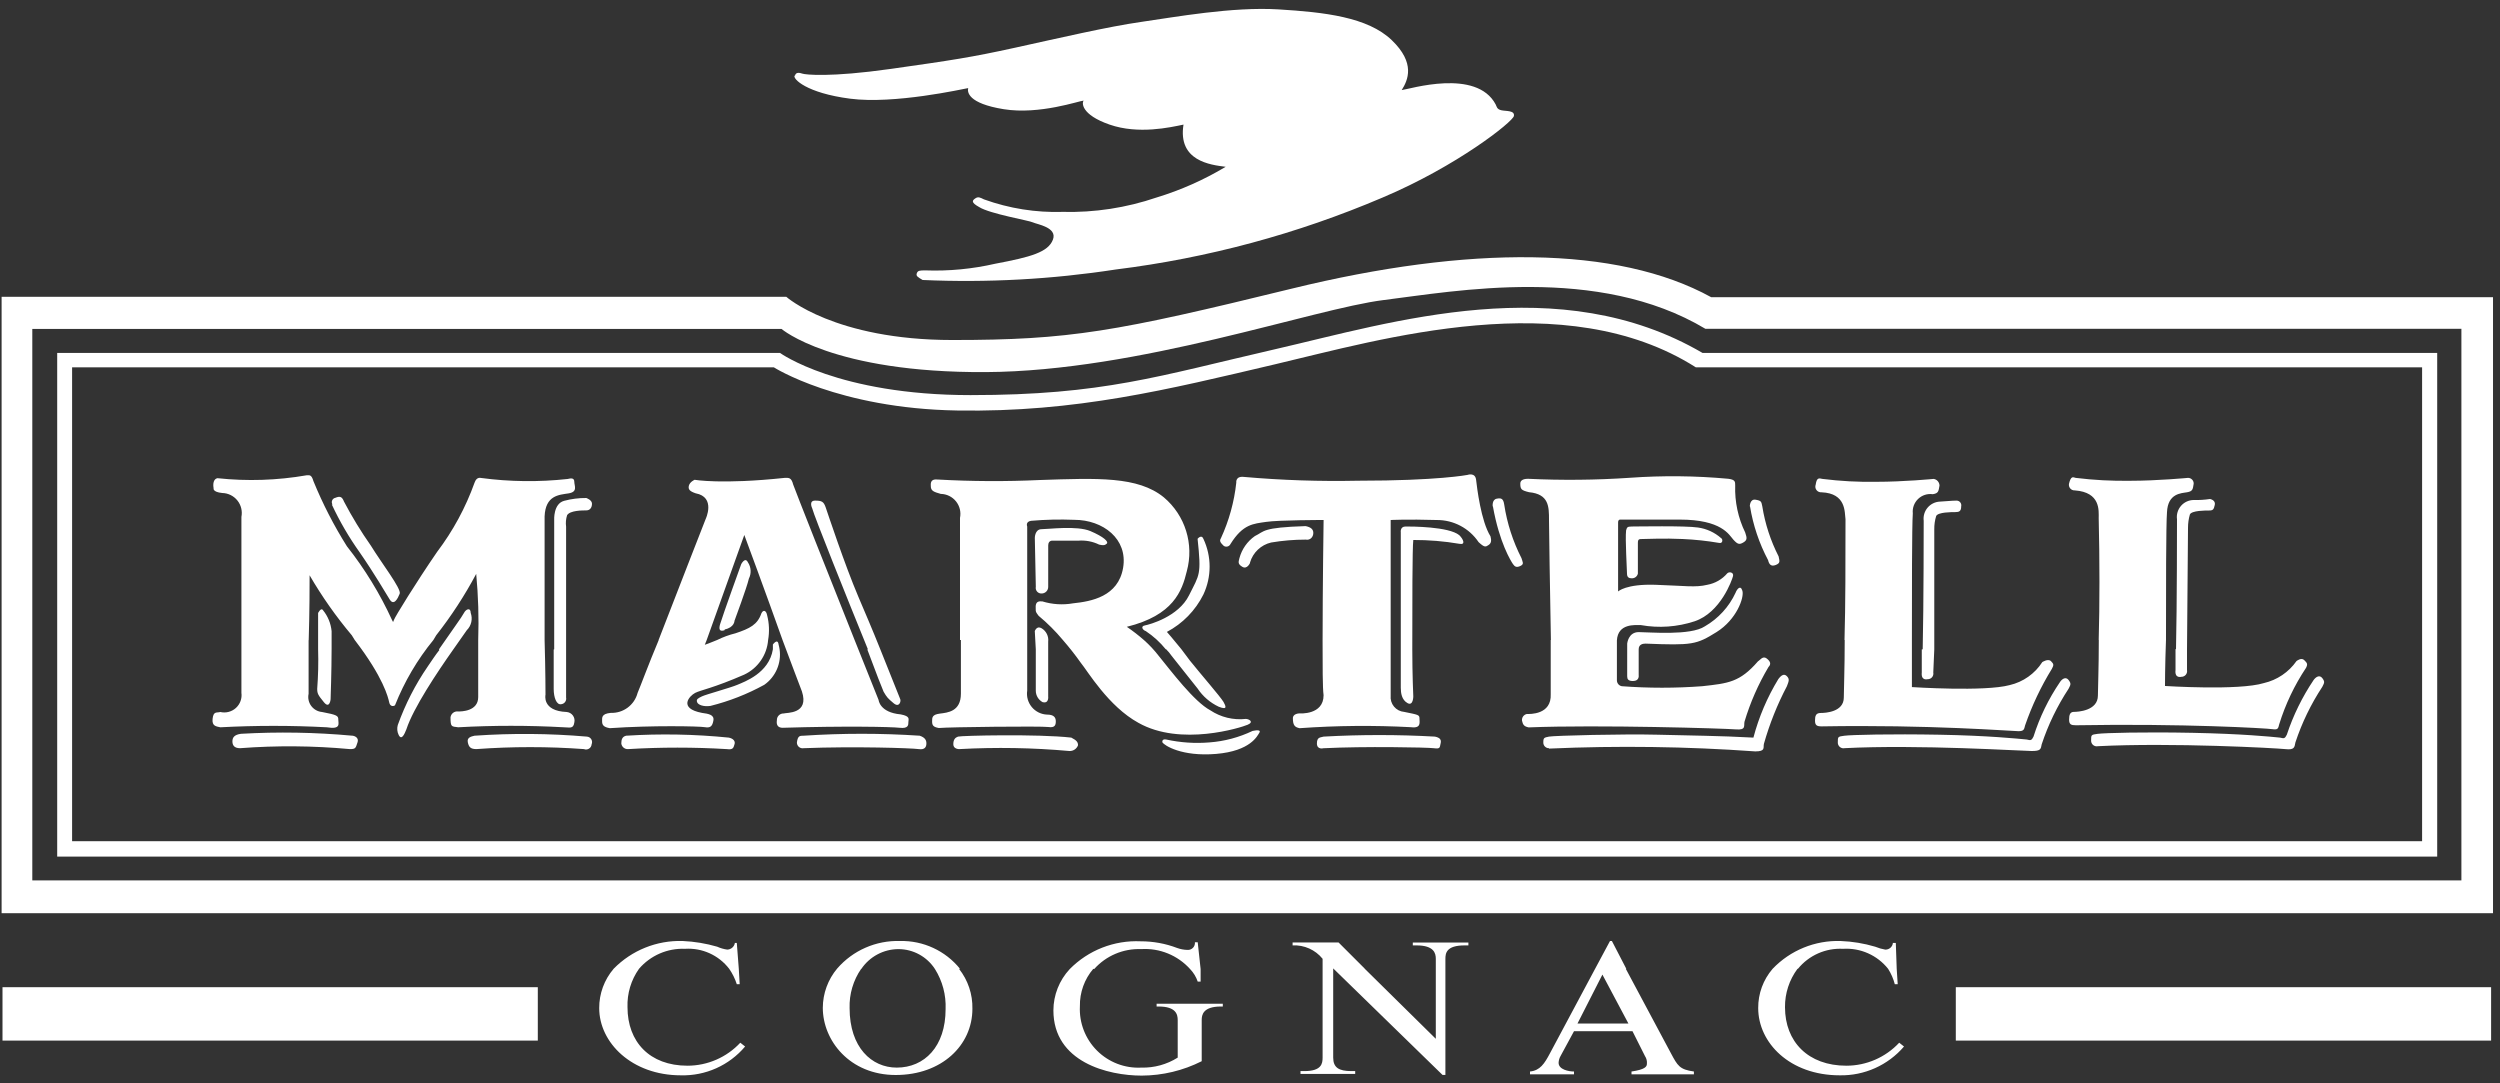
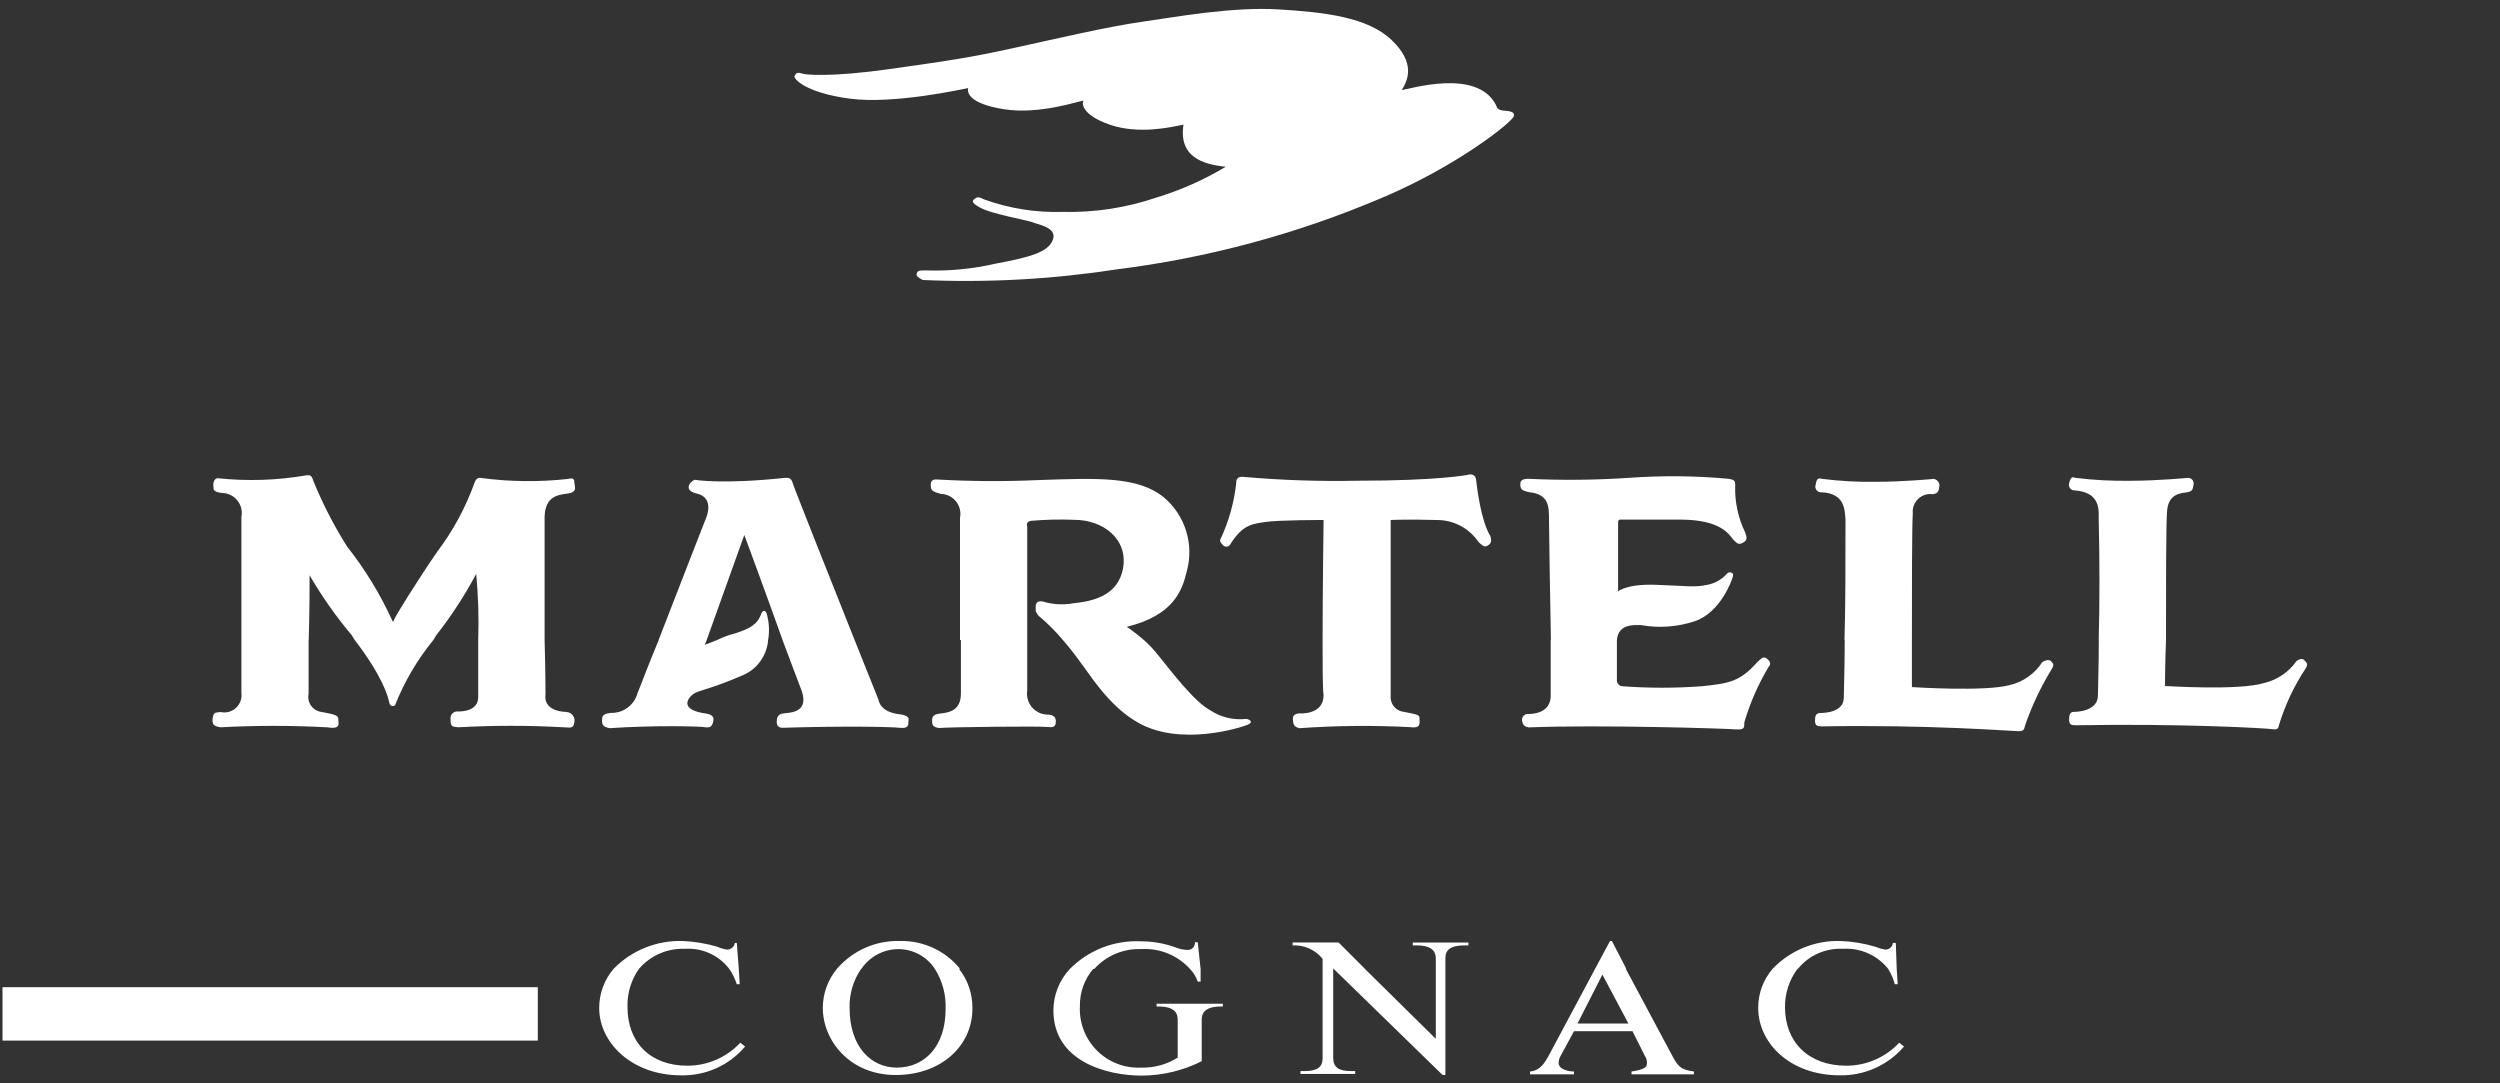
<svg xmlns="http://www.w3.org/2000/svg" height="78" viewBox="0 0 180 78" width="180">
  <rect x="0" y="0" width="180" height="78" fill="#333333" stroke="none" />
  <g fill="#fff" fill-rule="evenodd">
-     <path d="m2.326 23.681h53.942s3.665 3.175 14.717 3.11 23.551-4.558 28.663-5.191 15.401-2.556 23.141 2.074h54.432v39.715h-174.895zm-2.21 42.07h179.381v-44.352h-56.29c-6.775-3.73-17.482-3.73-30.19-.619s-15.977 3.701-24.451 3.701-11.952-3.11-11.952-3.11h-56.498v44.352z" />
    <path d="m.18 71.078h38.542v3.845h-38.542z" fill-rule="nonzero" />
-     <path d="m140.818 71.078h38.542v3.845h-38.542z" fill-rule="nonzero" />
    <path d="m22.219 46.08v3.874c-.065.304.003.622.188.872s.467.41.777.438c1.102.209 1.174.274 1.174.554s.209.72-.828.547c-2.554-.136-5.114-.136-7.668 0-.274-.065-.619-.065-.554-.619s.281-.41.554-.482c.4.094.82-.015 1.124-.291.304-.276.452-.684.396-1.091v-12.665c.083-.418-.023-.851-.29-1.183-.267-.332-.667-.529-1.093-.538-.72-.072-.619-.346-.619-.346s-.137-.626.274-.72c2.14.229 4.302.159 6.422-.209.209 0 .346-.072.49.418.667 1.632 1.474 3.202 2.412 4.694 1.29 1.633 2.38 3.414 3.247 5.306.072.137.072.209.137 0s1.591-2.693 3.11-4.903c1.145-1.512 2.053-3.19 2.693-4.975.072-.209.209-.41.482-.346 2.063.275 4.152.299 6.221.072.274-.072.482-.072.482.209s.274.72-.418.828-1.656.137-1.721 1.656v8.899c.065 2.21.065 3.938.065 3.938s-.274 1.174 1.519 1.246c.181.014.347.107.454.253s.144.333.101.51c-.072.482-.346.338-.763.338-2.53-.14-5.066-.14-7.596 0-.482-.065-.554 0-.554-.72.018-.129.086-.246.19-.324.104-.078.235-.112.364-.094.209 0 1.44 0 1.44-1.037v-4.111c.053-1.588.005-3.177-.144-4.759-.828 1.556-1.791 3.035-2.88 4.421-.065.137-.137.202-.202.338-1.158 1.416-2.09 3.002-2.765 4.702-.072.065-.346.137-.418-.209s-.41-1.793-2.484-4.493c-.072-.137-.137-.202-.209-.338-1.136-1.349-2.153-2.795-3.038-4.32 0 .554 0 2.693-.065 4.694zm25.2 0c1.44-3.73 3.384-8.698 3.384-8.698s.763-1.591-.72-1.865c-.418-.144-.554-.281-.482-.554s.41-.418.41-.418 1.937.346 6.48-.137c.274 0 .482-.065.619.482.144.418 2.628 6.703 4.421 11.189.972 2.419 1.728 4.32 1.728 4.32s.072.9 1.591 1.037c.72.137.554.346.554.554s0 .482-.626.41-4.003-.137-8.424 0c-.281 0-.482-.137-.418-.547-.004-.129.045-.254.137-.346s.216-.141.346-.137c.209-.072 1.865.065 1.318-1.591-.209-.554-.763-2.002-1.382-3.665-1.174-3.312-2.765-7.596-2.765-7.596l-2.707 7.56-.137.346s.41-.137.893-.346c.42-.208.862-.37 1.318-.482 1.037-.346 1.584-.619 1.865-1.44.137-.281.346-.209.41.137.152.586.176 1.197.072 1.793-.085 1.081-.745 2.033-1.728 2.491-2.21.965-3.11 1.102-3.521 1.31s-1.246 1.109.482 1.44c.482.065.9.137.828.547s-.209.554-.619.482-3.802-.137-6.84.072c-.418-.072-.554-.209-.554-.482s-.065-.554.626-.619c.901.032 1.704-.567 1.93-1.44.209-.482.763-2.002 1.519-3.802zm21.701 0v-8.791c.086-.419-.019-.854-.286-1.188s-.669-.532-1.096-.54c-.482-.137-.72-.209-.72-.554 0-.137-.072-.547.482-.482 2.458.139 4.921.151 7.38.036 4.147-.137 7.049-.274 8.914 1.246 1.542 1.299 2.189 3.376 1.656 5.321-.346 1.44-.972 3.175-4.32 4.003.435.296.851.618 1.246.965.379.337.726.708 1.037 1.109.9 1.102 2.556 3.312 3.73 3.938.753.5 1.658.719 2.556.619.209 0 .619.209.137.418s-4.831 1.584-7.87-.137c-2.16-1.181-3.665-3.737-4.147-4.32-.408-.576-.846-1.131-1.31-1.663-.522-.625-1.101-1.201-1.728-1.721-.209-.281-.209-.281-.209-.49s-.072-.619.482-.547c.716.22 1.473.267 2.21.137 1.31-.137 3.247-.482 3.6-2.556s-1.44-3.456-3.521-3.456c-1.037-.042-2.076-.018-3.11.072-.418.065-.274.41-.274.41v11.815c-.064.425.057.857.332 1.187.275.33.678.527 1.108.541.482 0 .619.209.619.482s-.065.482-.547.41-7.114 0-7.877.072c-.418-.072-.482-.209-.482-.482s0-.482.554-.554 1.519-.137 1.519-1.44v-3.859zm26.107 0c0-3.73.072-8.64.072-8.64s-3.247 0-4.147.137-1.656.144-2.556 1.591c-.041.087-.117.153-.21.179-.093.026-.192.011-.273-.042-.209-.202-.346-.346-.209-.547.585-1.268.96-2.622 1.109-4.01 0 0-.072-.482.547-.41 2.734.241 5.479.332 8.222.274 5.76 0 7.877-.418 7.877-.418s.554-.202.619.346.346 2.974 1.037 4.075c.072.281.072.49-.137.626s-.281.202-.72-.209c-.673-1.001-1.803-1.599-3.01-1.591-2.16-.065-3.319 0-3.319 0v12.643c-.03.285.056.57.239.791.183.221.447.359.733.382 1.03.209 1.102.209 1.102.482s.137.72-.619.619c-2.67-.142-5.346-.118-8.014.072-.346-.072-.482-.209-.482-.72 0-.346.482-.346.482-.346s1.728.137 1.728-1.31c-.072-.482-.072-2.16-.072-4.01zm16.438 0c-.065-3.521-.137-8.006-.137-8.64 0-.965 0-1.865-1.44-2.002-.554-.137-.626-.209-.626-.619 0-.137.072-.346.554-.346 2.44.117 4.885.093 7.322-.072 2.369-.17 4.748-.146 7.114.072.482.065.482.209.482.482-.039 1.17.209 2.331.72 3.384.144.418.144.554-.137.72s-.41.137-.72-.209-.828-1.44-3.866-1.44h-4.291s-.137 0-.137.202v4.975s.554-.554 2.693-.482 2.88.209 3.73 0c.561-.101 1.07-.394 1.44-.828.137-.137.482-.072.41.209s-.893 2.621-2.765 3.247c-1.246.41-2.575.504-3.866.274-.41 0-1.656-.137-1.728 1.102v2.88c.003.203.147.377.346.418 1.932.145 3.872.145 5.803 0 1.865-.209 2.693-.274 4.01-1.793.137-.072.346-.418.619-.209s.346.41.137.619c-.735 1.237-1.316 2.56-1.728 3.938-.065.274.144.619-.619.554s-9.878-.346-14.918-.144c-.346-.065-.418-.202-.482-.482-.027-.226.123-.436.346-.482.202 0 1.793.072 1.721-1.44v-3.888zm21.139 0c.072-2.484.072-5.659.072-8.698-.072-.49.065-1.865-1.728-1.937-.14.012-.277-.05-.362-.162-.085-.113-.106-.261-.056-.392.072-.482.209-.482.482-.41 1.285.161 2.579.231 3.874.209 2.002 0 4.14-.209 4.14-.209.238.038.414.242.418.482-.072.41-.072.554-.482.619-.386-.055-.776.07-1.057.34s-.423.654-.383 1.042c-.065.9-.065 5.76-.065 9.115v3.391s5.249.346 7.042-.144c.968-.225 1.81-.819 2.347-1.656 0 0 .418-.274.626-.065s.209.274.065.547c-.79 1.284-1.437 2.651-1.93 4.075-.072.281-.072.418-.482.418s-6.48-.482-14.162-.346c-.346 0-.482-.072-.482-.418s.065-.547.41-.547 1.663-.072 1.663-1.109c0-.554.065-2.074.065-4.147zm18.302 0c.072-2.484.072-5.76 0-8.77 0-.554.144-1.865-1.721-2.002-.125.007-.246-.044-.327-.139s-.115-.221-.09-.344c.137-.554.274-.482.482-.418 1.306.161 2.622.23 3.938.209 1.937 0 4.147-.209 4.147-.209.111-.002.217.042.295.121.078.079.119.186.115.297-.065.41-.065.547-.482.619s-1.382.072-1.44 1.44c-.072.835-.072 5.803-.072 9.187-.072 1.865-.072 3.319-.072 3.319s5.321.346 7.121-.209c.951-.219 1.788-.784 2.347-1.584 0 0 .346-.281.554-.072.209.209.274.274.137.554-.838 1.258-1.491 2.631-1.937 4.075-.072.274-.072.41-.482.346s-6.48-.418-14.162-.281c-.346 0-.482-.065-.482-.41s.072-.554.346-.554 1.728-.072 1.728-1.174c0-.482.065-2.002.065-4.01z" />
    <path d="m57.24 5.443c.065-.274.346-.202.547-.137s1.937.281 6.358-.346 5.76-.828 8.914-1.519 6.696-1.519 9.115-1.865 6.559-1.102 9.878-.9 6.422.554 8.15 2.21 1.174 2.88.72 3.6c.554-.065 5.386-1.584 6.768 1.037.072.137.072.346.418.418s.965 0 .893.41-4.075 3.6-9.461 5.875c-6.128 2.613-12.591 4.356-19.202 5.177-4.601.709-9.26.962-13.91.756-.346-.209-.49-.281-.418-.482s.209-.209.619-.209c1.694.061 3.388-.102 5.04-.482 2.556-.482 3.794-.828 4.14-1.728s-1.174-1.109-1.44-1.246-3.11-.619-3.866-1.102c-.626-.346-.49-.482-.281-.626s.346-.065.626.072c1.813.654 3.733.96 5.659.9 2.3.058 4.591-.294 6.768-1.037 1.743-.53 3.414-1.273 4.975-2.21-1.102-.137-3.456-.418-3.038-3.038-.965.202-3.247.72-5.321 0s-2.002-1.591-1.865-1.728c-.274 0-3.175 1.037-5.76.619s-2.628-1.246-2.556-1.519c-.418.072-5.321 1.174-8.496.763s-4.147-1.44-4.003-1.663z" />
-     <path d="m5.155 26.446h50.558s4.63 2.966 13.198 3.11 15.199-1.519 22.86-3.319 20.93-5.76 30.326.209h52.294v34.121h-169.2v-34.121zm-1.037 35.23h171.36v-36.266h-52.898c-10.289-6.012-22.32-2.21-30.737-.274s-12.434 3.312-21.967 3.312-13.716-3.038-13.716-3.038h-52.042z" />
    <path d="m44.179 69.754c1.305-1.334 3.11-2.06 4.975-2.002.841.038 1.675.175 2.484.41.229.104.471.174.72.209.278-.004.512-.208.554-.482h.137l.144 1.865.065 1.109h-.209c-.126-.395-.311-.768-.547-1.109-.754-.981-1.948-1.521-3.182-1.44-1.266-.051-2.486.479-3.312 1.44-.571.806-.862 1.777-.828 2.765 0 2.484 1.584 4.212 4.32 4.212 1.442-.001 2.819-.601 3.802-1.656l.346.274c-1.147 1.36-2.851 2.123-4.63 2.074-3.521 0-5.875-2.347-5.875-4.838-.005-1.037.363-2.041 1.037-2.83zm17.827 0c-.573.83-.866 1.821-.835 2.83 0 2.837 1.591 4.284 3.391 4.284 2.002 0 3.521-1.519 3.521-4.212.042-1.015-.224-2.019-.763-2.88-.574-.892-1.56-1.434-2.621-1.44-1.082 0-2.092.541-2.693 1.44zm7.042 0c.648.818.989 1.837.965 2.88 0 2.628-2.21 4.766-5.522 4.766s-5.249-2.484-5.249-4.838c.004-1.035.371-2.037 1.037-2.83 1.134-1.305 2.794-2.032 4.522-1.98 1.672-.038 3.268.701 4.32 2.002zm9.67 0c-.64.749-.984 1.707-.965 2.693-.061 1.19.386 2.35 1.228 3.193s2.003 1.289 3.193 1.228c.926.024 1.837-.226 2.621-.72v-2.707c0-.418-.137-.972-1.375-.972h-.144v-.202h4.766v.202h-.137c-1.31 0-1.382.626-1.382.972v2.966c-1.34.676-2.819 1.031-4.32 1.037-2.419 0-6.358-.965-6.358-4.694.002-1.104.422-2.166 1.174-2.974 1.343-1.362 3.201-2.09 5.112-2.002.898-.001 1.789.162 2.628.482.231.083.474.129.72.137.15.016.299-.037.407-.143s.162-.254.148-.405h.202l.209 1.93v.9h-.209c-.114-.336-.301-.644-.547-.9-.894-.994-2.194-1.525-3.528-1.44-1.286-.048-2.527.48-3.384 1.44zm19.548 0 5.112 5.04v-5.76c0-.41-.137-.965-1.382-.965h-.274v-.209h4.003v.209h-.274c-1.31 0-1.382.554-1.382.965v8.359h-.209l-7.87-7.668v6.422c0 .72.41.972 1.31.972h.274v.202h-3.938v-.202h.281c1.246 0 1.31-.554 1.31-.972v-7.114c-.524-.649-1.327-1.007-2.16-.965v-.209h3.312l1.865 1.865zm18.792 0 3.247 6.077c.482.9.619 1.174 1.656 1.318v.202h-4.493v-.202c.972-.144 1.109-.346 1.109-.554.02-.195-.028-.391-.137-.554l-.9-1.793h-4.212l-.972 1.793c-.084.148-.13.313-.137.482 0 .482.72.626 1.109.626v.202h-3.168v-.202c.72-.072 1.037-.554 1.44-1.318l3.247-6.077 1.073-2.002h.137l1.037 2.002zm12.362 0c-.594.799-.91 1.77-.9 2.765 0 2.484 1.663 4.212 4.421 4.212 1.442-.001 2.819-.601 3.802-1.656l.346.274c-1.156 1.349-2.854 2.109-4.63 2.074-3.6 0-5.868-2.347-5.868-4.838-.009-1.038.359-2.043 1.037-2.83 1.275-1.335 3.058-2.063 4.903-2.002.842.032 1.676.17 2.484.41.232.096.473.166.72.209.284.013.528-.199.554-.482h.209l.065 1.865.072 1.109h-.209c-.102-.392-.265-.767-.482-1.109-.782-.982-1.994-1.52-3.247-1.44-1.25-.067-2.457.469-3.247 1.44zm-15.84 3.938h3.665l-1.872-3.521z" />
-     <path d="m23.875 46.75c0 1.519-.072 3.6-.072 3.6s-.065.72-.482.209-.482-.619-.482-.965c.072-.944.094-1.891.065-2.837v-2.621s.209-.418.346-.209c.355.433.573.962.626 1.519v1.31zm7.733 0c.9-1.31 1.663-2.347 1.8-2.621s.482-.418.482 0c.158.434.049.921-.281 1.246l-.965 1.375c-1.174 1.663-2.88 4.219-3.384 5.76-.137.346-.346.828-.554.41-.111-.223-.134-.48-.065-.72.537-1.493 1.262-2.911 2.16-4.219.281-.41.554-.828.828-1.174zm8.294 0v-9.31s-.072-1.174.72-1.382c.519-.138 1.054-.206 1.591-.202 0 0 .41.137.41.41s-.137.482-.41.482-1.174 0-1.382.346c-.085.267-.11.55-.072.828v12.298c.023.11-.001.225-.067.317-.066.092-.167.152-.279.165-.346.072-.547-.482-.547-1.102v-2.837zm15.746 0v-.346s.346-.482.41 0c.031.114.055.229.072.346.144.992-.282 1.98-1.102 2.556-1.221.671-2.522 1.181-3.874 1.519-.482.072-.893-.065-.965-.274s.072-.274.346-.41 2.074-.626 2.556-.835 2.282-.828 2.556-2.556zm6.84 0c-1.519-3.73-3.874-9.598-4.01-10.152 0 0-.274-.554.209-.554s.619.072.763.49 1.375 4.14 2.347 6.422c.41.965 1.037 2.419 1.584 3.794.72 1.8 1.382 3.456 1.44 3.6s-.072.626-.482.281-.482-.418-.72-.828c-.072-.144-.554-1.382-1.174-3.046zm12.089 0-.072-1.31s.137-.41.482-.209c.341.199.53.581.482.972v3.938s.072.547-.41.41c-.299-.168-.484-.485-.482-.828zm9.36 0c-.411-.507-.897-.949-1.44-1.31-.209-.065-.41-.346-.065-.41s2.412-.626 3.175-2.16.9-1.44.619-4.075c0 0 .281-.346.418 0 .597 1.27.597 2.74 0 4.01-.573 1.15-1.492 2.092-2.628 2.693 0 0 .482.547 1.037 1.238l.626.835c.828 1.03 2.16 2.556 2.412 2.966.144.274.346.619-.346.346-.616-.29-1.142-.743-1.519-1.31-.619-.763-1.037-1.318-1.865-2.347-.12-.176-.258-.34-.41-.49zm16.92 0v-8.424s-.065-.418.346-.418 3.11 0 3.866.626c.281.274.49.72 0 .619-1.094-.186-2.202-.278-3.312-.274-.072.547-.072 4.766-.072 7.87 0 1.865.072 3.391.072 3.391s0 .72-.418.482-.482-.72-.482-1.109zm16.301 0v-.41s.072-.828.828-.828 3.737.274 4.766-.418c.968-.559 1.74-1.404 2.21-2.419.072-.202.346-.619.49-.137s-.418 2.074-1.865 2.974-1.728.965-5.112.828c-.209 0-.49.065-.49.41v1.865s.072.418-.41.418c-.346 0-.418-.137-.418-.346zm21.276 0c.072-3.103.072-9.252.072-9.252-.043-.342.06-.686.283-.949.223-.263.546-.42.89-.433.835-.072 1.181-.072 1.181-.072.107-.005.209.04.277.122.068.082.093.192.068.295 0 .346-.144.41-.418.41s-1.246 0-1.382.281c-.096.312-.142.638-.137.965v8.64l-.072 1.663c.024.121-.008.247-.088.341-.08.094-.199.146-.322.142 0 0-.482.137-.418-.482v-1.663zm18.238 0c.072-3.038.072-9.36.072-9.36-.048-.348.057-.701.287-.967.23-.266.564-.42.915-.423.393.011.785-.013 1.174-.072 0 0 .418.072.346.418s-.137.41-.41.41-1.246 0-1.382.281c-.092.313-.138.638-.137.965l-.072 8.77v1.469c.024.123-.009.25-.09.346-.081.095-.202.148-.327.144 0 0-.482.137-.41-.49v-1.519zm-132.732-10.426c-.057-.089-.066-.2-.024-.297.042-.097.129-.166.233-.186.346-.144.482-.072.619.274.577 1.099 1.223 2.16 1.937 3.175.763 1.246 2.21 3.11 2.074 3.456s-.418.9-.72.418-1.102-1.865-2.16-3.391c-.773-1.086-1.446-2.24-2.009-3.449zm28.253 9.036s-.554.274-.346-.418 1.519-4.32 1.519-4.32.281-.554.482-.137c.235.349.263.798.072 1.174-.137.619-1.037 3.038-1.037 3.038s0 .482-.72.626zm23.278-3.11c.002.129-.048.252-.139.343s-.215.141-.343.139c-.123.005-.242-.048-.322-.142-.08-.094-.113-.22-.088-.341l-.072-3.521s0-.626.482-.626 2.556-.274 3.521.137 1.318.763 1.181.9-.281.137-.554.072c-.471-.23-.997-.327-1.519-.281h-1.8s-.346-.065-.346.346zm14.53-1.714s-.209.482-.554.274-.274-.346-.209-.619c.171-.644.564-1.208 1.109-1.591.72-.346.482-.619 3.658-.72.346.072.554.209.554.49s-.209.547-.554.482c-.832.001-1.663.071-2.484.209-.729.17-1.31.721-1.519 1.44zm17.474-4.075s-.065-.482.281-.554.482 0 .547.418c.205 1.347.625 2.653 1.246 3.866.072.274.209.418-.072.554s-.41.065-.547-.137-.972-1.519-1.44-4.147zm18.511 0s0-.554.418-.482.41.137.482.482c.2 1.254.596 2.469 1.174 3.6.072.346.137.482-.209.619s-.482-.065-.547-.346c-.642-1.212-1.082-2.52-1.303-3.874zm-8.496 5.177c-.202 0-.346-.065-.346-.338s-.137-2.491-.065-3.11c.065-.209.065-.281.41-.281s3.874-.065 4.766.072c.617.086 1.195.351 1.663.763.137.065.137.41-.144.346-.867-.149-1.742-.242-2.621-.281-1.318-.065-2.628 0-2.88 0s-.346 0-.346.281v2.21c-.044.196-.217.336-.418.338zm-92.095 11.333s.482.065.346.482-.137.482-.554.482c-2.629-.243-5.273-.265-7.906-.065-.41 0-.547-.209-.547-.49s.137-.482.619-.547c2.671-.153 5.349-.107 8.014.137zm8.77 0c2.693-.188 5.396-.166 8.086.065.13.006.25.075.319.186.069.111.079.249.027.368-.009.129-.079.246-.189.314-.11.068-.246.08-.365.031-2.577-.188-5.163-.188-7.74 0-.41 0-.547-.137-.619-.482s.209-.418.482-.482zm10.915 0c2.464-.155 4.937-.109 7.394.137.346.072.482.274.41.482s-.065.418-.554.346c-2.369-.142-4.745-.142-7.114 0-.244.013-.456-.167-.482-.41 0-.281.072-.49.346-.554zm12.78.9c-.122.022-.247-.013-.341-.094-.094-.081-.146-.2-.142-.324.065-.482.209-.482.482-.482 2.783-.184 5.576-.184 8.359 0 .41.137.482.346.482.554s-.072.482-.554.41-4.63-.209-8.287-.065zm11.189.065s-.41 0-.41-.346.137-.482.338-.554 5.76-.202 8.158.072c.41.209.482.346.482.554-.097.259-.35.425-.626.41-2.633-.236-5.28-.281-7.92-.137zm14.645-.482s-.072-.274.274-.209c1.021.224 2.069.295 3.11.209 1.079-.08 2.134-.361 3.11-.828.346-.072.619-.072.482.137s-.619 1.31-3.11 1.519-3.73-.619-3.866-.828zm11.606.418s-.482.137-.482-.346.274-.418.482-.49c2.669-.149 5.344-.149 8.014 0 .346.072.482.209.41.49s0 .41-.482.346-5.04-.144-7.92 0zm16.229 0c-.111.002-.217-.042-.295-.121-.078-.079-.119-.186-.115-.297 0-.346.065-.346.41-.418s5.393-.202 7.805-.137 4.421.072 6.912.209c.391-1.483.995-2.902 1.793-4.212.209-.281.418-.418.619-.209s.144.346 0 .72c-.694 1.321-1.249 2.711-1.656 4.147-.065.274.137.547-.619.547-4.943-.354-9.903-.421-14.854-.202zm21.276 0c-.122.022-.247-.013-.341-.094-.094-.081-.146-.2-.142-.324 0-.418 0-.418.482-.482s3.319-.137 6.84-.072 5.594.281 6.286.346c.274.072.346.072.482-.209.441-1.396 1.084-2.721 1.908-3.931.137-.209.41-.418.619-.144s.137.346 0 .626c-.817 1.244-1.469 2.59-1.937 4.003-.065.346-.065.482-.72.482s-8.15-.482-13.536-.202zm18.238-.144c-.121.024-.247-.008-.341-.088-.094-.08-.146-.199-.142-.322 0-.418 0-.418.482-.482s3.312-.144 6.84-.072 5.594.274 6.286.346c.274.072.346.072.482-.209.462-1.394 1.111-2.719 1.93-3.938.144-.202.418-.41.626-.137s.137.346 0 .626c-.817 1.244-1.469 2.59-1.937 4.003-.065.346-.065.554-.72.482s-8.15-.482-13.536-.209z" />
  </g>
</svg>